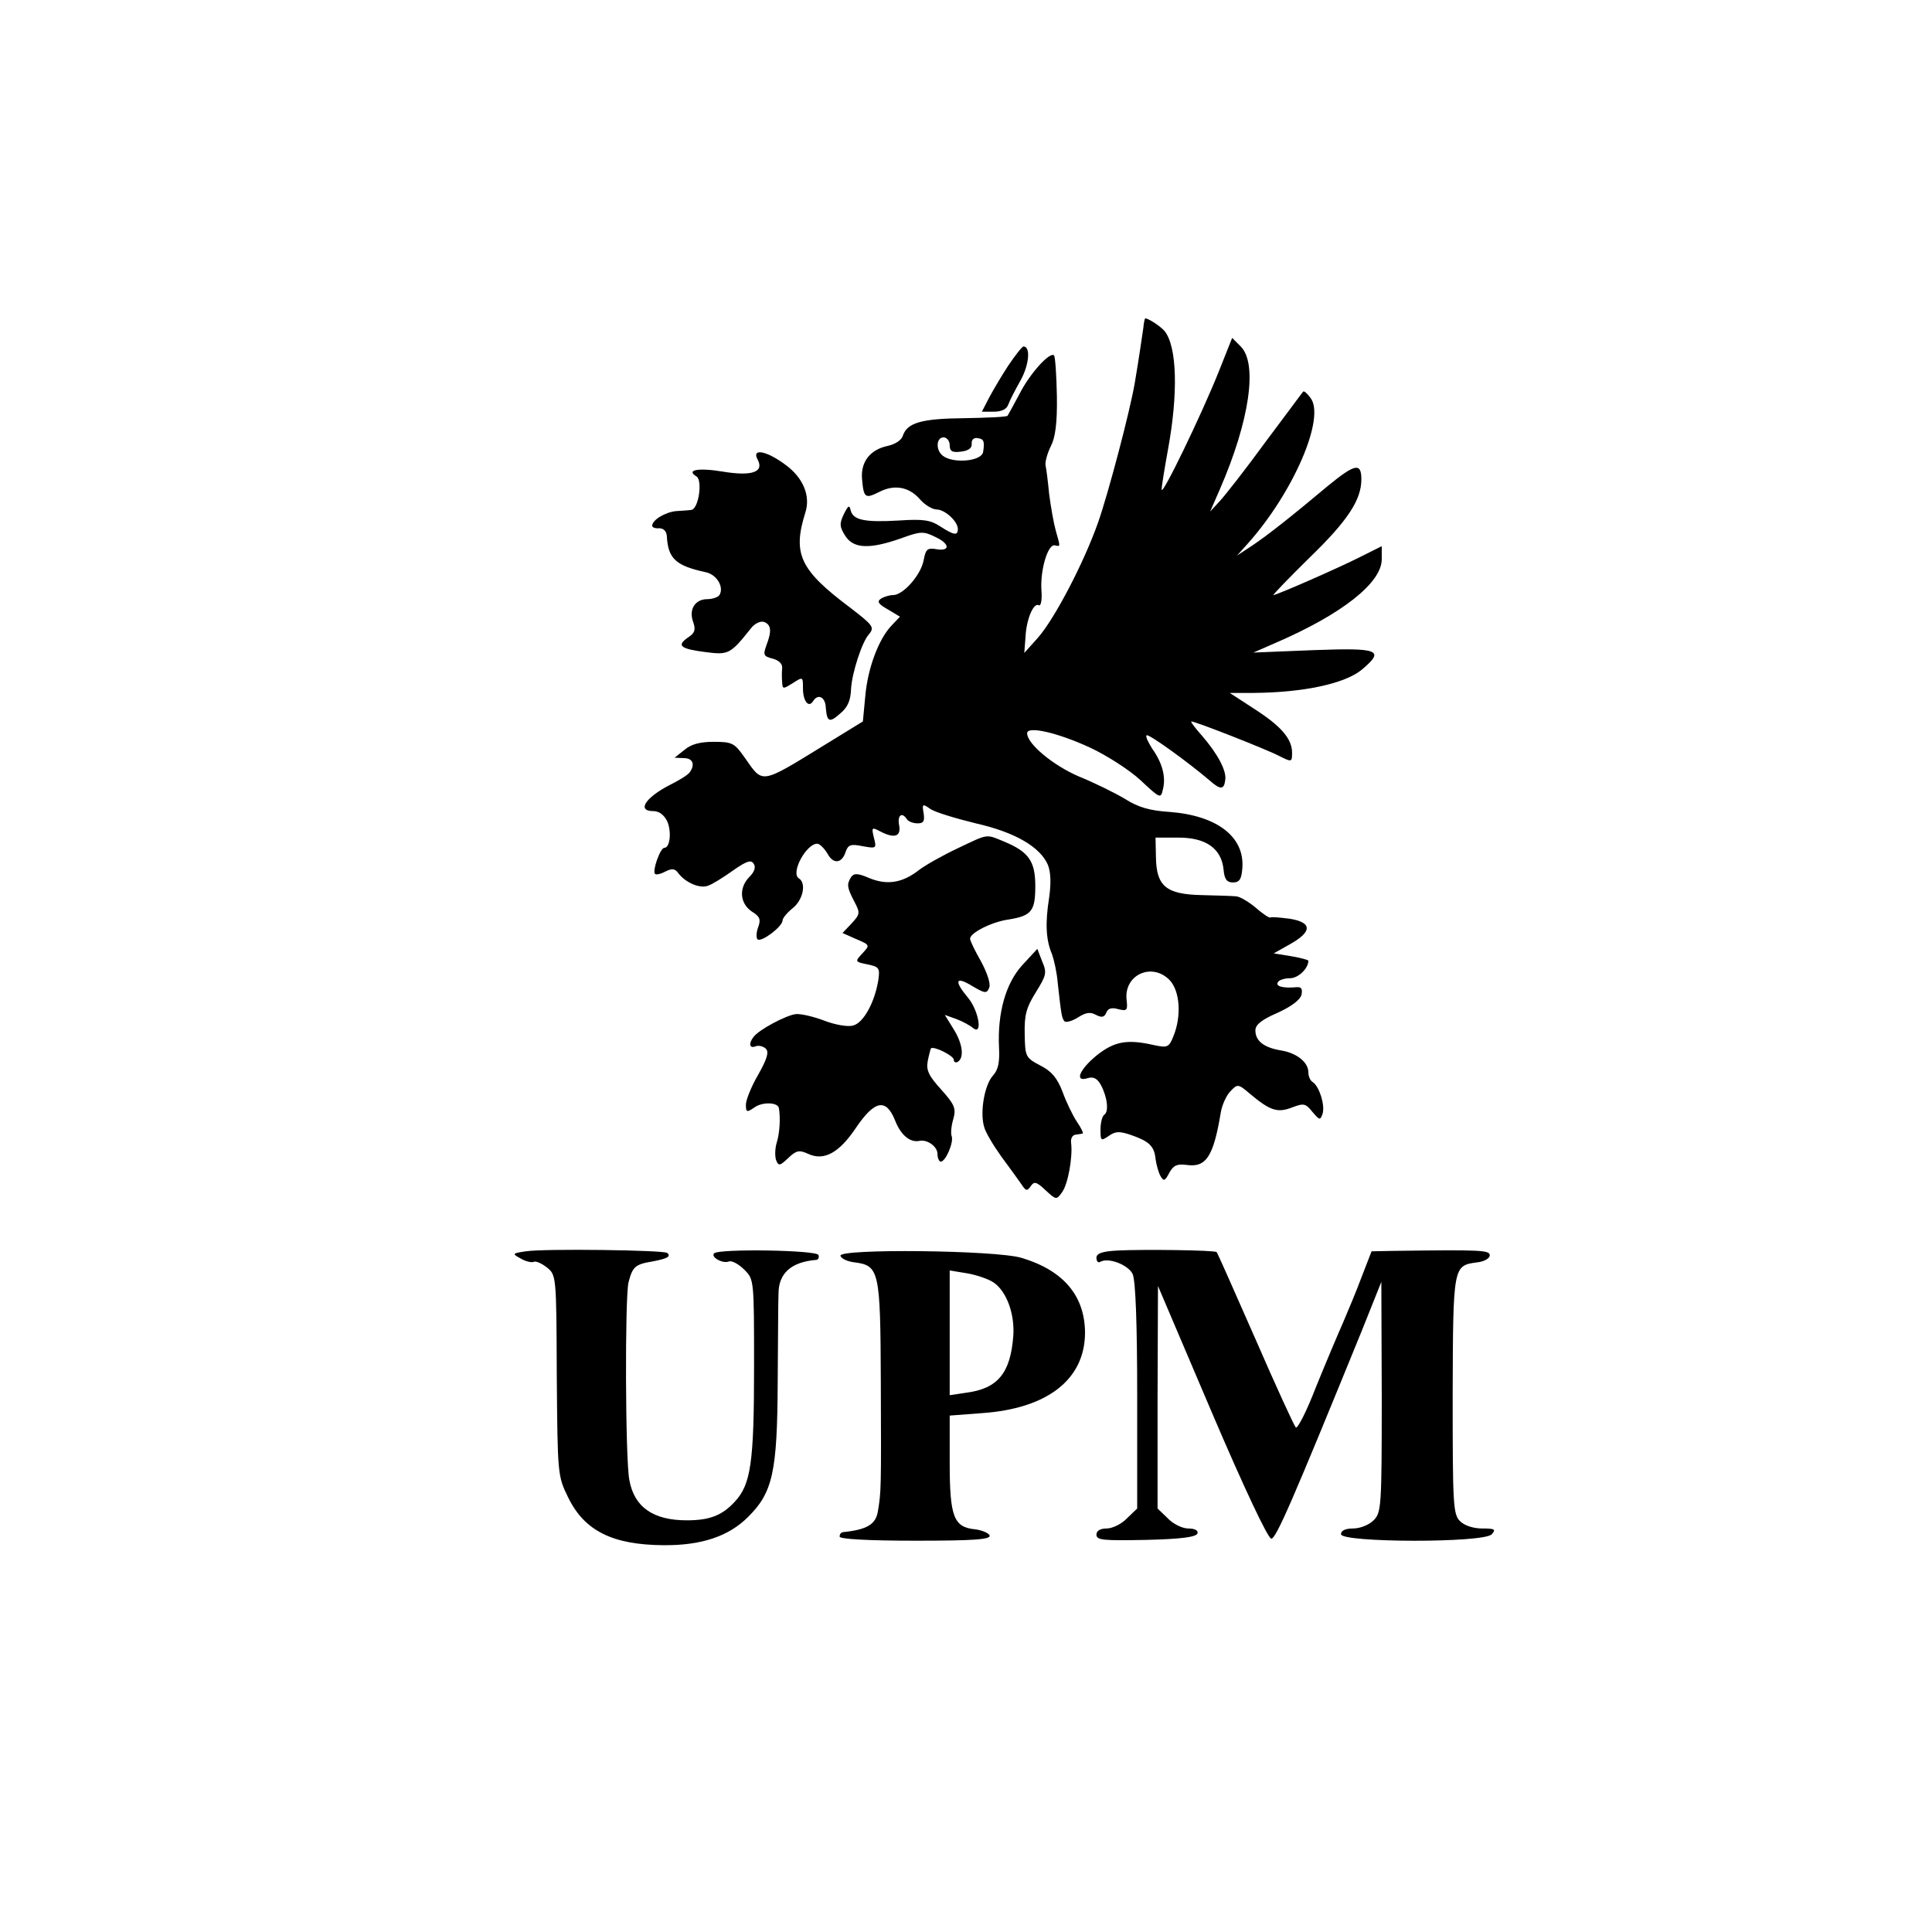
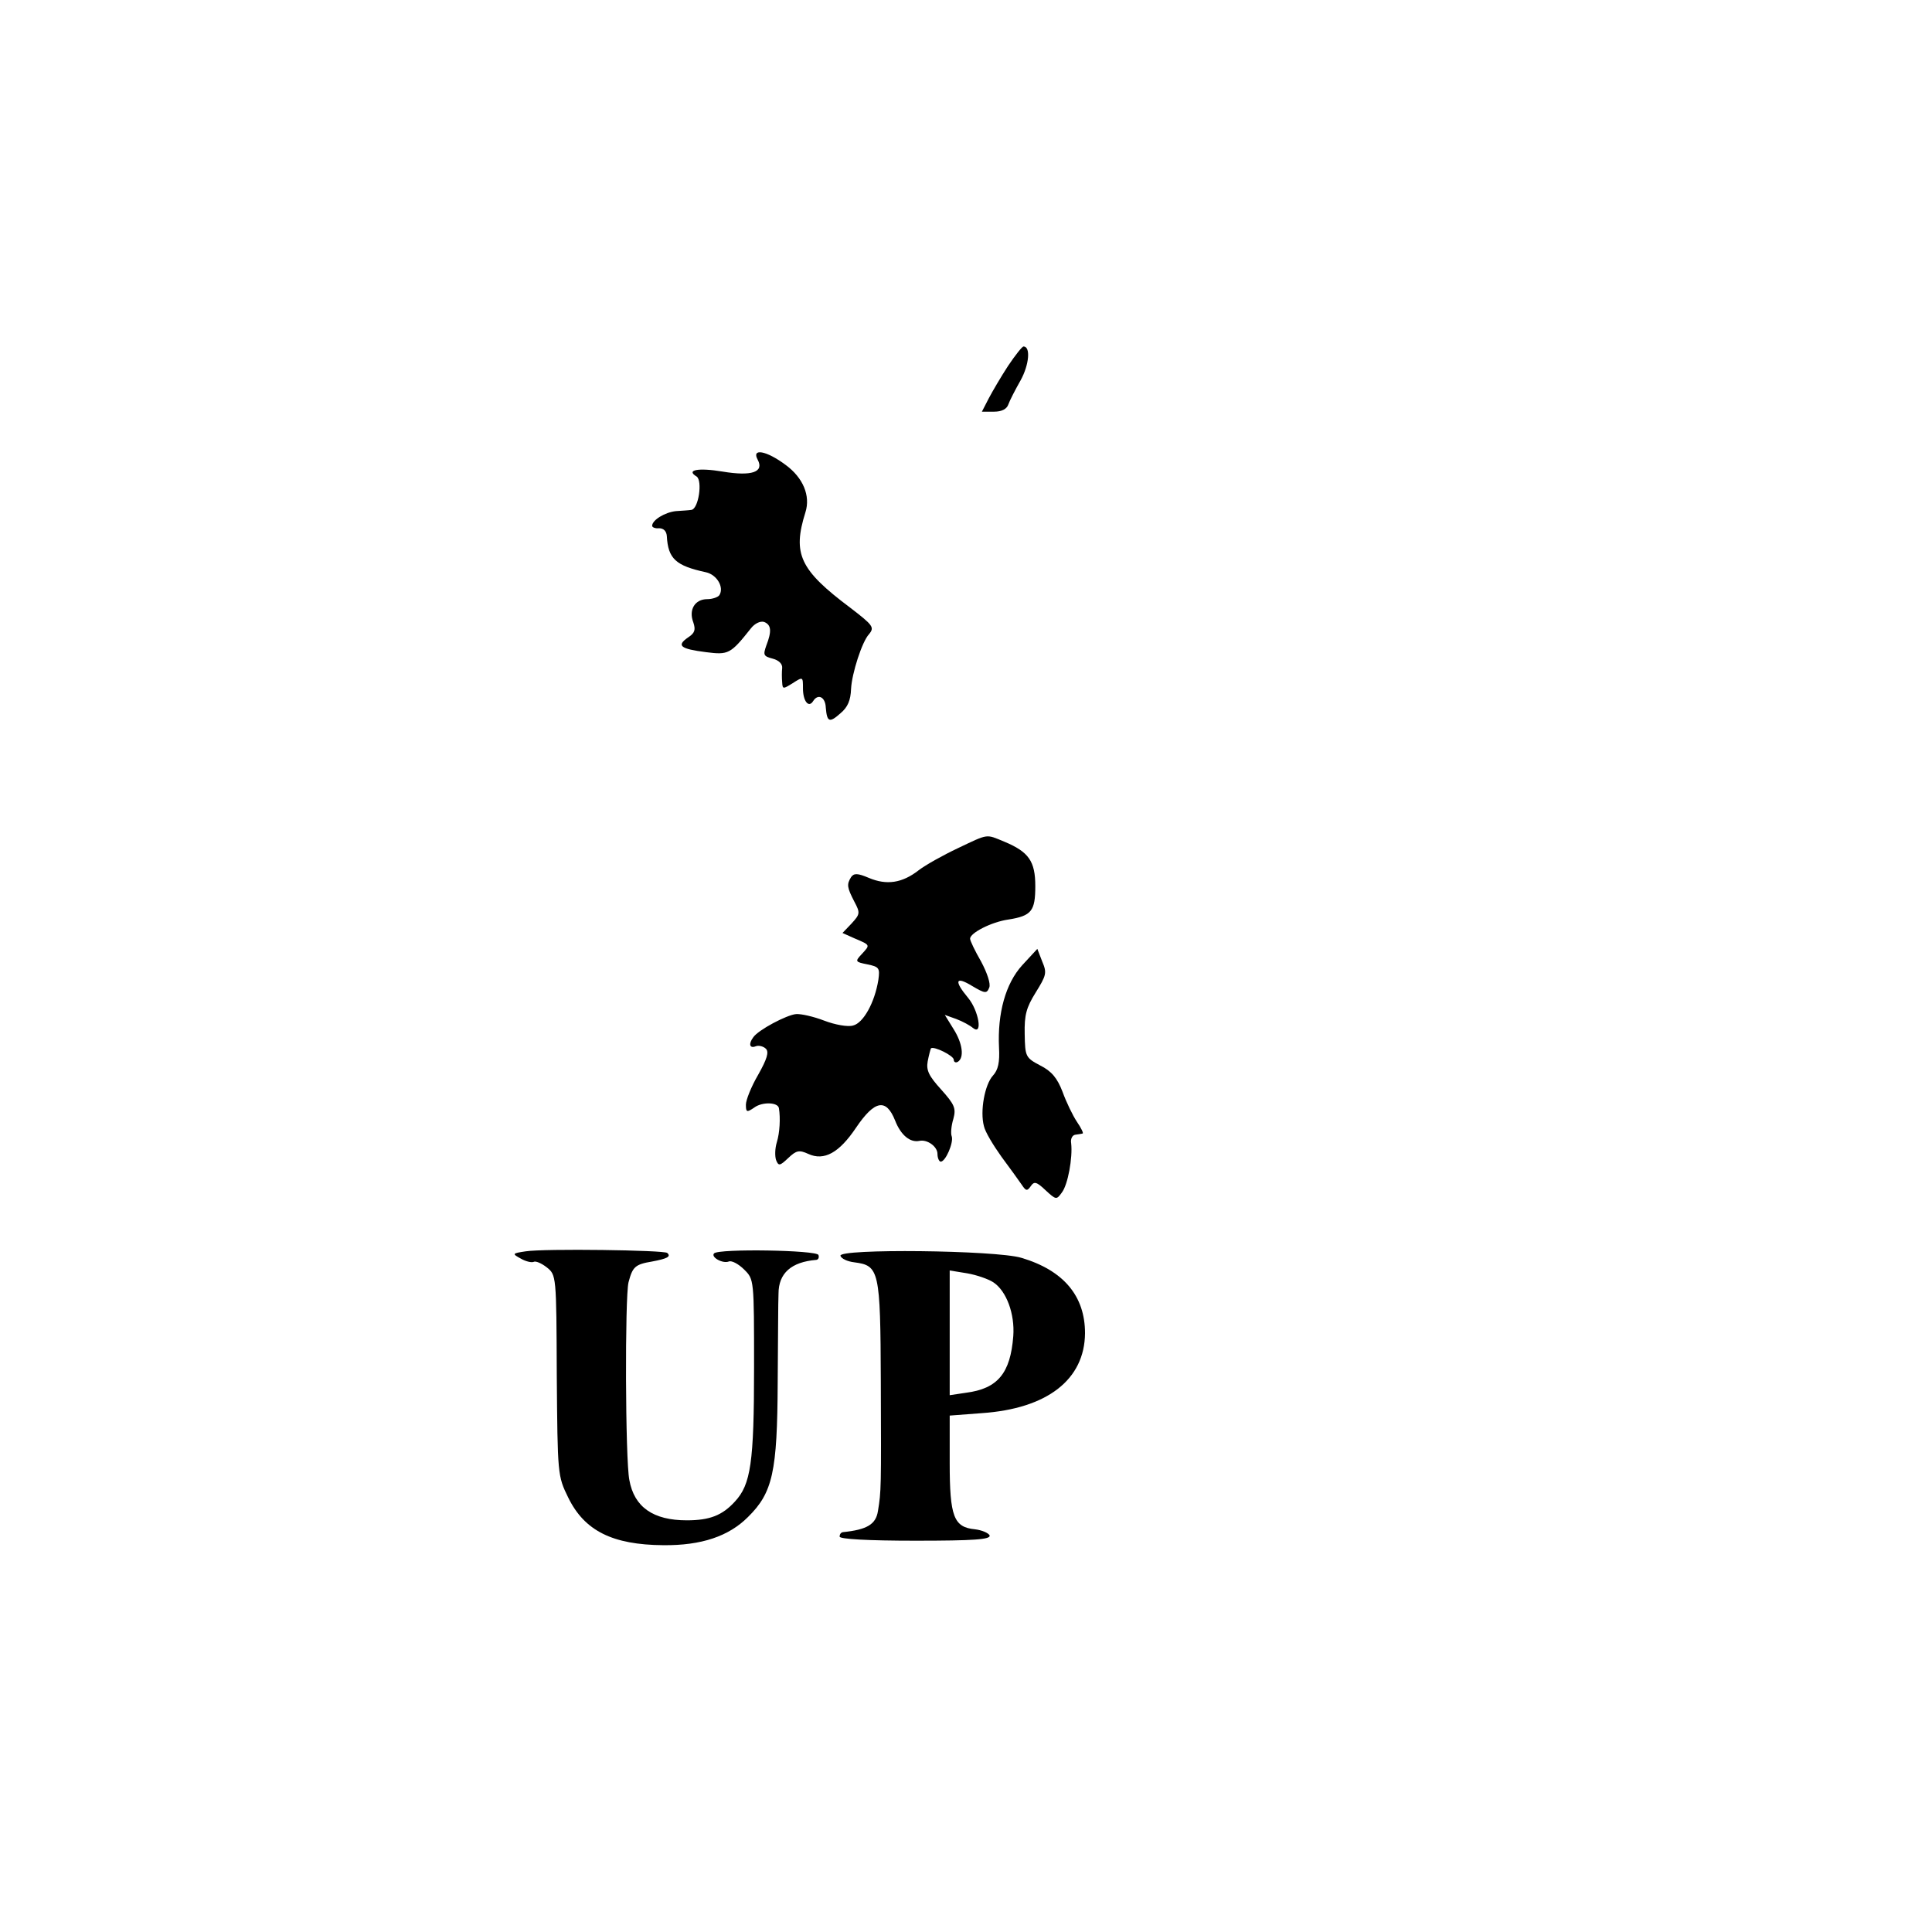
<svg xmlns="http://www.w3.org/2000/svg" version="1.0" width="474pt" height="474pt" viewBox="0 0 474 474" preserveAspectRatio="xMidYMid meet">
  <g transform="translate(0,474) scale(0.1,-0.1)" fill="#000000" stroke="none">
-     <path d="M2809 3958 c-1 -2 -3 -12 -4 -23 -3 -20 -10 -70 -21 -135 -12 -70 -65 -271 -90 -342 -35 -99 -106 -235 -147 -282 l-34 -38 3 39 c2 44 20 86 33 78 5 -2 8 14 6 38 -3 49 16 113 33 109 14 -3 14 -5 2 37 -5 18 -12 58 -16 89 -3 31 -7 63 -9 71 -1 9 5 30 13 46 11 21 16 56 15 123 -1 52 -4 96 -7 100 -10 10 -60 -45 -85 -95 -14 -26 -27 -50 -29 -53 -2 -3 -49 -5 -106 -6 -105 -1 -140 -11 -151 -43 -3 -11 -19 -21 -37 -25 -43 -9 -67 -39 -63 -82 4 -46 8 -48 42 -31 37 19 73 13 100 -18 12 -14 31 -25 41 -25 20 0 52 -29 52 -48 0 -17 -10 -15 -44 7 -23 15 -41 18 -100 14 -85 -5 -113 1 -119 25 -3 14 -6 12 -17 -10 -11 -23 -10 -31 4 -53 20 -31 59 -33 136 -6 49 18 56 18 86 3 36 -17 35 -36 -1 -29 -20 3 -24 -1 -29 -28 -7 -36 -50 -85 -75 -85 -9 0 -22 -4 -30 -9 -10 -7 -6 -13 17 -26 l30 -18 -20 -21 c-32 -33 -59 -105 -65 -173 l-6 -63 -96 -59 c-156 -96 -149 -94 -193 -31 -26 37 -31 40 -77 40 -34 0 -56 -6 -72 -20 l-24 -19 23 -1 c22 0 28 -16 14 -35 -4 -6 -25 -19 -47 -30 -61 -31 -84 -65 -42 -65 14 0 26 -9 34 -25 11 -25 7 -65 -7 -65 -10 0 -30 -56 -23 -64 3 -3 15 0 26 6 16 8 23 7 31 -4 17 -23 53 -39 73 -31 10 3 37 20 61 37 34 24 45 27 51 17 6 -8 2 -20 -10 -32 -27 -27 -24 -65 5 -85 21 -13 23 -20 16 -39 -5 -14 -5 -27 -1 -30 11 -6 61 32 61 47 0 5 11 19 25 30 25 20 34 61 15 73 -21 13 18 85 45 85 6 0 17 -11 25 -24 14 -27 36 -25 45 5 6 16 12 19 41 13 34 -6 35 -6 28 21 -6 25 -5 26 14 16 36 -19 53 -14 48 14 -5 25 7 34 19 15 3 -5 15 -10 26 -10 15 0 18 5 15 25 -4 23 -3 24 17 10 12 -8 62 -23 111 -35 97 -22 158 -58 177 -102 7 -18 8 -45 3 -80 -10 -63 -8 -104 7 -139 5 -14 12 -45 14 -70 9 -81 10 -87 17 -95 4 -3 19 1 33 10 19 12 30 14 44 6 14 -7 20 -6 25 5 4 11 13 14 30 9 21 -5 23 -3 20 23 -7 62 63 93 106 48 25 -27 29 -88 9 -137 -11 -28 -15 -29 -48 -22 -66 15 -97 9 -140 -25 -43 -35 -56 -67 -22 -56 14 4 23 -1 32 -17 16 -30 20 -66 8 -73 -5 -4 -9 -20 -9 -36 0 -28 1 -29 20 -16 17 12 27 12 56 2 43 -15 56 -27 59 -58 2 -14 7 -33 12 -42 8 -14 11 -13 22 8 10 18 19 22 42 19 48 -7 66 20 84 128 3 19 14 43 24 53 17 18 19 18 47 -6 50 -42 68 -48 104 -34 29 11 33 10 50 -11 18 -21 19 -21 25 -4 6 21 -8 66 -24 77 -6 3 -11 14 -11 24 0 25 -29 48 -68 54 -41 7 -62 23 -62 49 0 14 15 26 54 43 33 15 55 31 59 44 3 15 0 20 -12 19 -33 -3 -52 2 -46 12 3 6 17 10 30 10 20 0 45 24 45 43 0 2 -19 7 -42 11 l-43 7 39 22 c56 31 56 54 0 63 -24 3 -45 5 -47 3 -2 -2 -18 8 -36 24 -18 15 -40 28 -49 28 -9 1 -47 2 -85 3 -86 2 -110 22 -111 93 l-1 48 57 0 c67 0 105 -27 110 -79 2 -23 8 -31 23 -31 16 0 21 8 23 35 6 77 -62 129 -178 138 -48 3 -77 11 -110 32 -25 15 -76 40 -113 55 -63 27 -127 80 -127 106 0 19 76 1 154 -35 41 -19 97 -55 124 -80 48 -45 50 -46 55 -23 8 30 -1 65 -26 100 -10 16 -17 30 -14 33 4 5 101 -65 155 -111 26 -23 35 -23 38 1 4 23 -19 65 -57 109 -17 19 -29 35 -26 35 10 0 186 -69 216 -85 30 -15 31 -15 31 8 0 34 -26 65 -93 108 l-60 39 59 0 c123 1 224 23 265 57 57 48 44 54 -118 48 l-148 -6 55 24 c162 70 260 147 260 205 l0 32 -52 -26 c-53 -27 -206 -94 -214 -94 -2 0 38 42 90 93 93 90 126 141 126 191 0 42 -16 38 -82 -16 -86 -72 -146 -120 -188 -148 l-35 -23 26 29 c112 125 192 310 154 358 -8 11 -16 18 -18 15 -2 -2 -43 -58 -92 -123 -48 -66 -99 -131 -112 -145 l-24 -26 24 55 c73 168 93 308 51 350 l-21 21 -33 -83 c-42 -105 -140 -308 -140 -289 0 8 7 51 15 95 26 140 23 256 -8 294 -11 13 -46 35 -48 30z m-479 -310 c0 -15 6 -19 28 -16 18 2 27 9 26 19 -1 10 5 16 15 14 15 -2 17 -8 13 -34 -4 -23 -74 -29 -99 -9 -18 14 -16 45 2 45 8 0 15 -9 15 -19z" />
    <path d="M2473 3842 c-17 -26 -38 -62 -47 -79 l-17 -33 30 0 c18 0 31 6 35 18 3 9 17 36 30 59 21 38 25 83 7 83 -3 0 -20 -21 -38 -48z" />
    <path d="M1859 3612 c16 -30 -14 -41 -86 -29 -60 10 -91 4 -64 -12 15 -10 5 -80 -13 -82 -6 -1 -23 -2 -38 -3 -27 -3 -58 -22 -58 -36 0 -4 8 -7 17 -6 11 0 18 -7 19 -19 3 -56 22 -73 96 -89 27 -6 45 -37 33 -56 -3 -5 -17 -10 -30 -10 -30 0 -46 -26 -34 -57 6 -18 4 -26 -13 -37 -29 -20 -19 -28 44 -36 55 -7 60 -5 110 58 10 13 24 19 33 16 17 -7 19 -22 5 -58 -8 -23 -7 -26 16 -32 15 -4 24 -13 23 -23 -1 -9 -1 -24 0 -35 1 -17 2 -17 26 -2 25 16 25 16 25 -13 0 -31 14 -49 25 -31 12 19 30 10 31 -16 3 -36 9 -38 36 -14 18 15 25 32 26 60 2 38 27 116 44 134 14 17 10 22 -46 65 -124 93 -142 132 -110 234 13 41 -6 85 -48 116 -48 36 -85 42 -69 13z" />
    <path d="M2350 2659 c-36 -17 -79 -41 -96 -54 -41 -32 -79 -37 -122 -19 -28 12 -37 12 -44 2 -11 -18 -10 -25 8 -60 15 -28 14 -31 -7 -54 l-22 -23 29 -13 c40 -17 39 -16 19 -38 -18 -19 -17 -20 13 -26 29 -6 31 -9 27 -38 -9 -56 -37 -106 -62 -112 -13 -4 -45 2 -71 12 -26 10 -57 17 -69 16 -23 -2 -93 -39 -105 -57 -12 -16 -9 -28 6 -22 7 3 19 0 25 -6 8 -8 3 -25 -19 -64 -17 -29 -30 -62 -30 -73 0 -19 2 -20 21 -7 19 14 58 13 60 -2 4 -24 2 -60 -5 -83 -5 -16 -5 -35 -2 -44 6 -15 9 -15 30 5 20 19 27 20 49 10 39 -18 76 3 117 64 46 68 74 73 96 18 14 -36 37 -55 60 -50 19 4 44 -14 44 -32 0 -10 4 -19 8 -19 12 0 32 47 27 62 -3 7 -1 27 4 43 7 26 3 35 -30 72 -30 33 -37 47 -33 69 3 16 7 30 8 32 7 6 56 -18 56 -28 0 -6 5 -8 10 -5 16 10 12 45 -11 81 l-21 34 28 -10 c16 -6 34 -16 41 -22 25 -20 14 43 -12 74 -35 42 -31 54 10 29 32 -19 36 -19 42 -4 4 9 -5 36 -20 64 -15 26 -27 51 -27 56 0 14 52 41 94 47 57 9 66 21 66 82 0 61 -16 84 -76 109 -46 19 -38 20 -114 -16z" />
    <path d="M2508 2372 c-41 -45 -61 -118 -57 -202 2 -36 -2 -55 -15 -69 -20 -22 -32 -87 -22 -124 3 -14 23 -47 43 -75 21 -28 43 -59 50 -69 10 -15 13 -16 22 -3 8 12 14 11 36 -10 26 -24 27 -24 40 -6 15 19 27 86 23 121 -2 11 3 20 10 21 6 1 15 2 18 3 3 0 -3 13 -14 29 -10 15 -26 48 -35 73 -13 34 -27 51 -55 65 -36 19 -37 22 -38 77 -1 47 4 65 27 102 26 42 28 48 16 76 l-12 31 -37 -40z" />
    <path d="M1290 1670 c-34 -5 -34 -6 -12 -18 12 -7 26 -10 31 -8 5 3 19 -3 32 -13 24 -19 24 -20 25 -265 2 -244 2 -247 28 -300 40 -82 109 -116 233 -117 94 -1 161 22 208 69 61 60 72 111 73 330 1 103 1 201 2 218 0 50 31 78 93 83 5 1 7 6 5 12 -4 12 -244 16 -256 4 -9 -9 21 -26 36 -20 7 3 24 -6 38 -20 24 -24 24 -24 24 -240 0 -234 -8 -287 -47 -329 -31 -34 -62 -46 -118 -46 -82 0 -129 32 -141 99 -10 50 -11 449 -2 485 10 38 16 44 58 51 37 7 47 12 37 21 -7 7 -301 11 -347 4z" />
-     <path d="M2743 1672 c-39 -2 -53 -7 -53 -18 0 -8 4 -13 9 -10 20 12 69 -7 80 -30 7 -17 11 -119 11 -300 l0 -275 -25 -24 c-13 -14 -36 -25 -50 -25 -16 0 -25 -6 -25 -15 0 -14 17 -15 122 -13 86 2 123 7 126 16 2 7 -6 12 -23 12 -14 0 -37 11 -50 25 l-25 24 0 273 1 273 132 -310 c79 -185 138 -310 146 -310 12 0 54 98 222 510 l48 120 1 -282 c0 -270 -1 -284 -20 -303 -11 -11 -33 -20 -50 -20 -19 0 -30 -5 -30 -14 0 -21 353 -22 370 0 11 12 7 14 -24 14 -21 0 -43 7 -54 18 -17 17 -18 41 -18 310 1 319 1 317 61 325 17 2 30 10 30 17 0 13 -20 14 -240 11 l-50 -1 -24 -62 c-13 -35 -34 -85 -46 -113 -12 -27 -42 -98 -66 -157 -23 -60 -46 -105 -50 -100 -4 4 -49 102 -99 217 -51 116 -93 211 -95 213 -4 5 -182 7 -242 4z" />
    <path d="M2062 1659 c2 -7 17 -14 34 -16 61 -8 64 -19 65 -292 1 -264 1 -269 -7 -318 -5 -33 -27 -46 -86 -52 -5 -1 -8 -5 -8 -11 0 -6 69 -10 186 -10 144 0 185 3 182 13 -3 6 -19 13 -36 15 -52 5 -62 31 -62 163 l0 116 79 6 c160 11 252 82 253 196 0 91 -52 154 -156 185 -63 19 -450 23 -444 5z m375 -65 c32 -21 53 -77 49 -132 -7 -91 -38 -129 -116 -139 l-40 -6 0 153 0 153 43 -7 c23 -4 52 -14 64 -22z" />
  </g>
</svg>